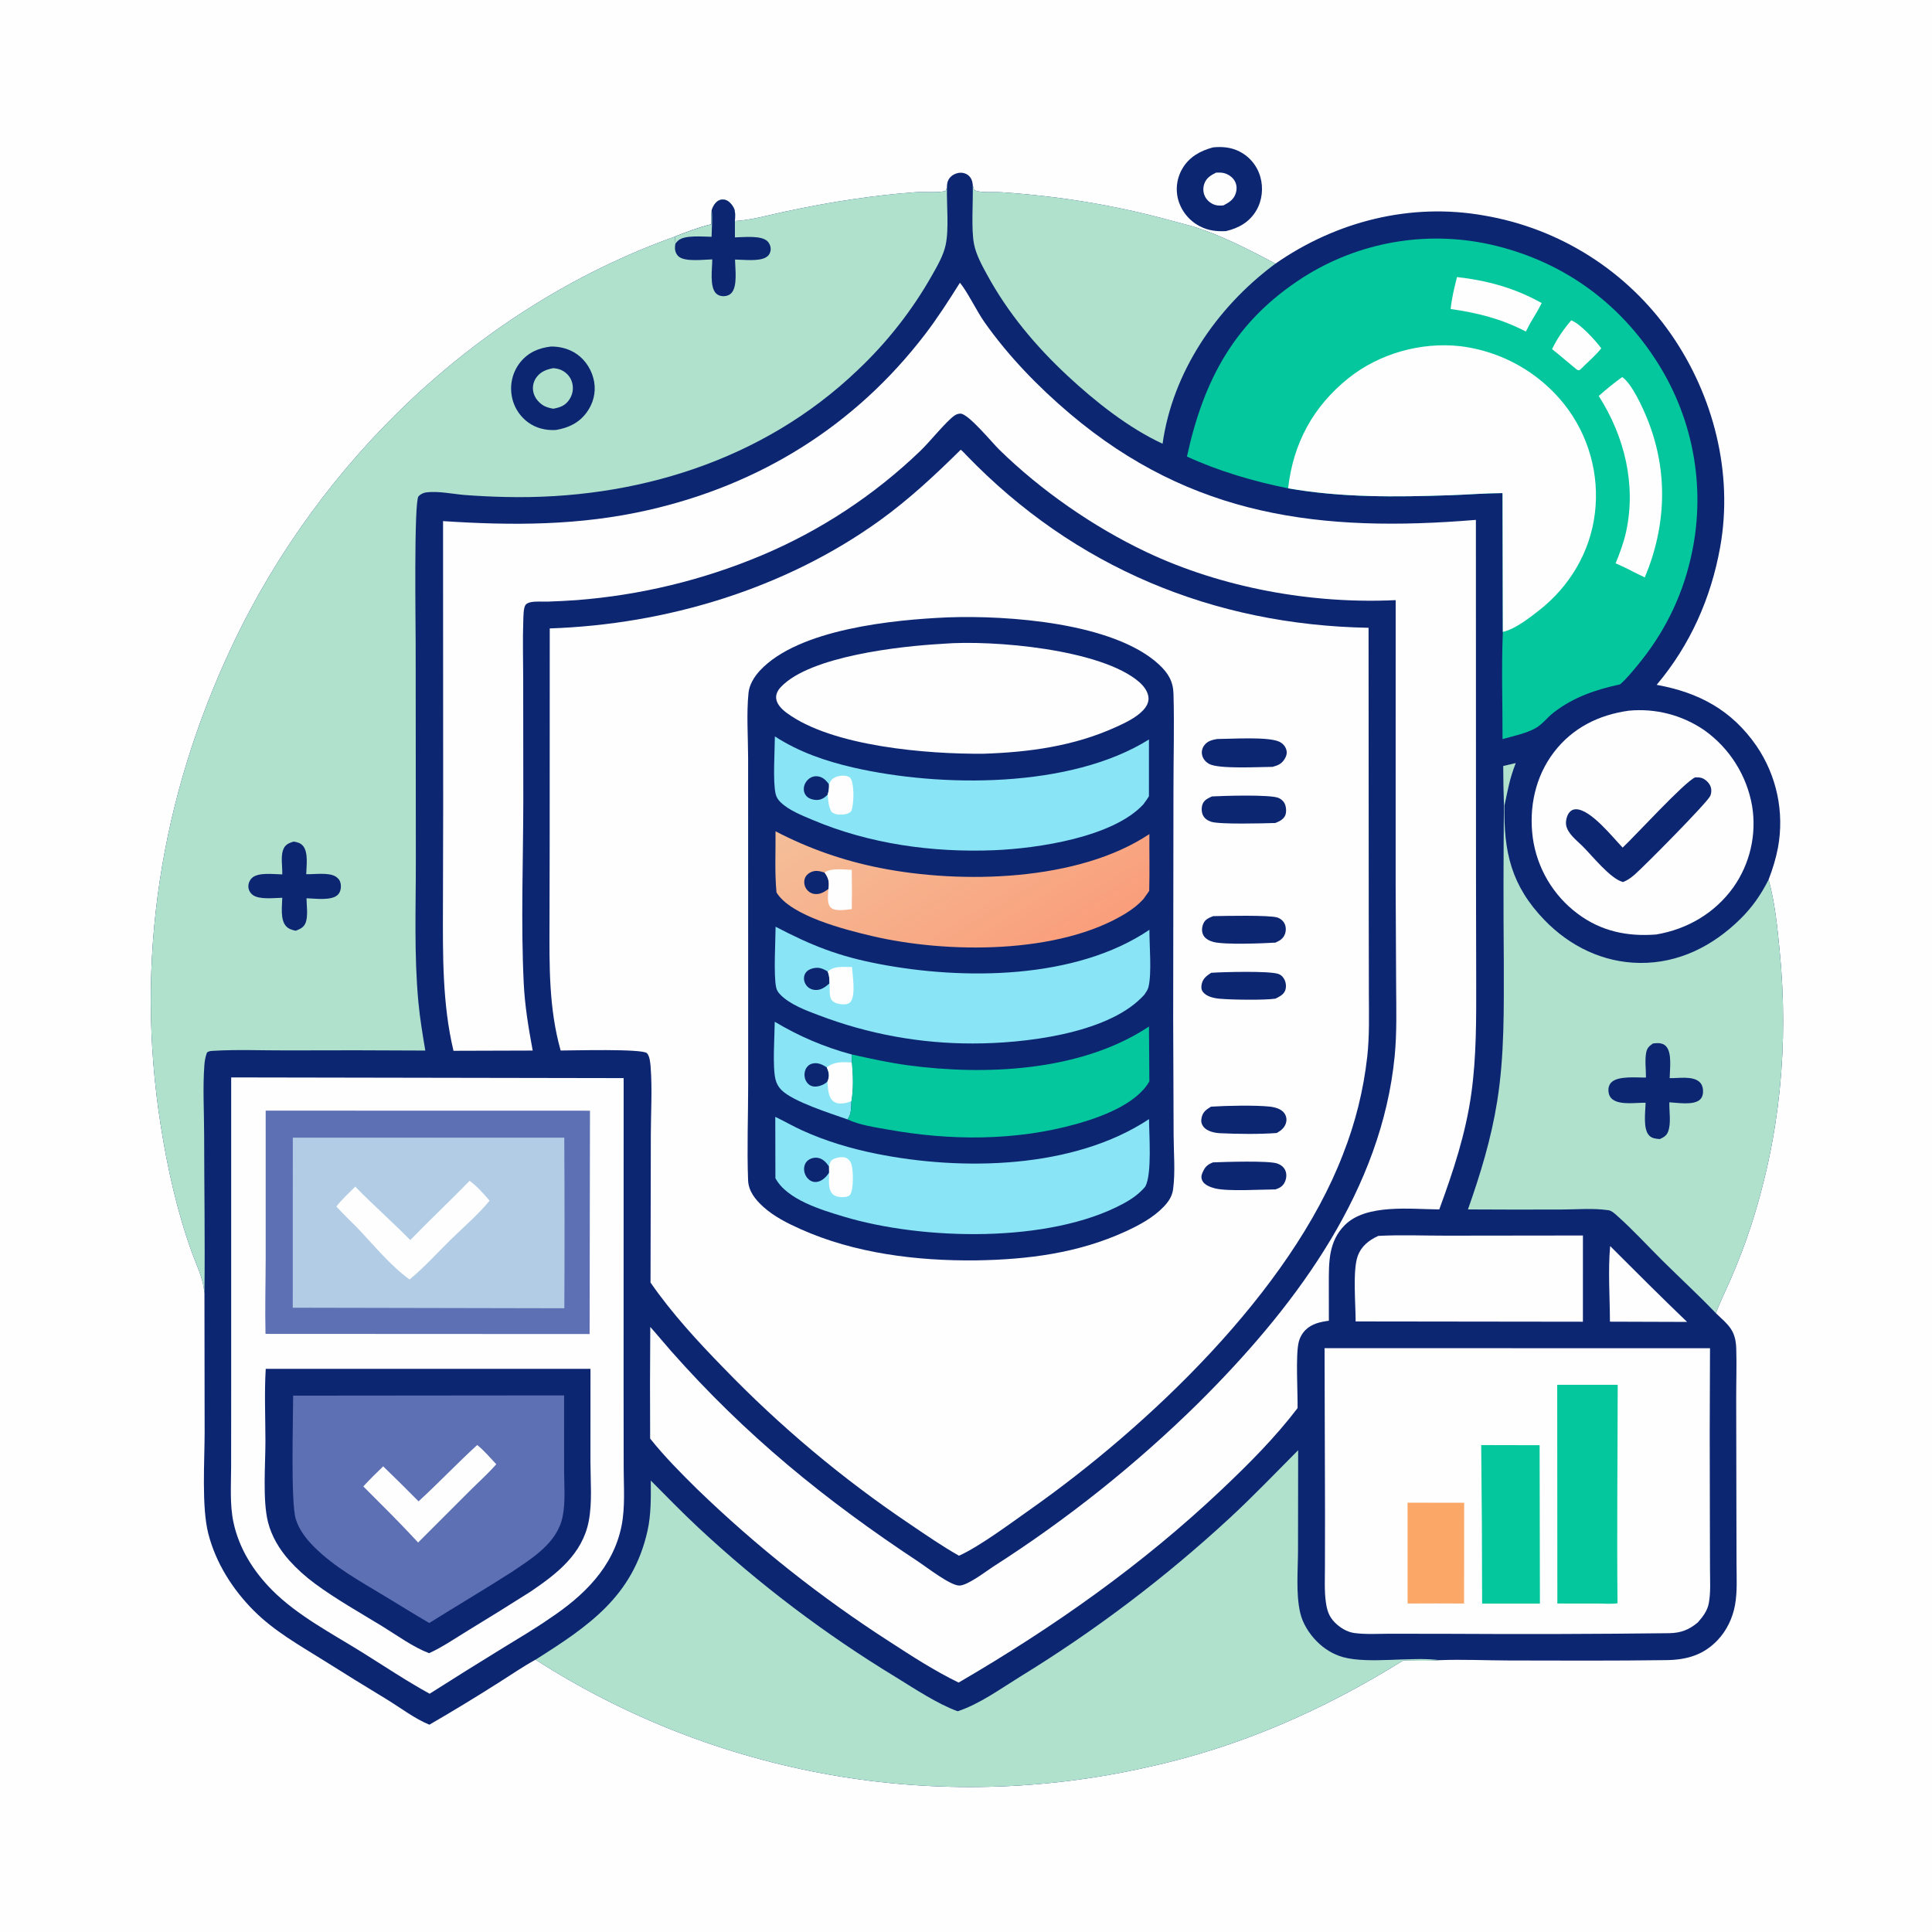
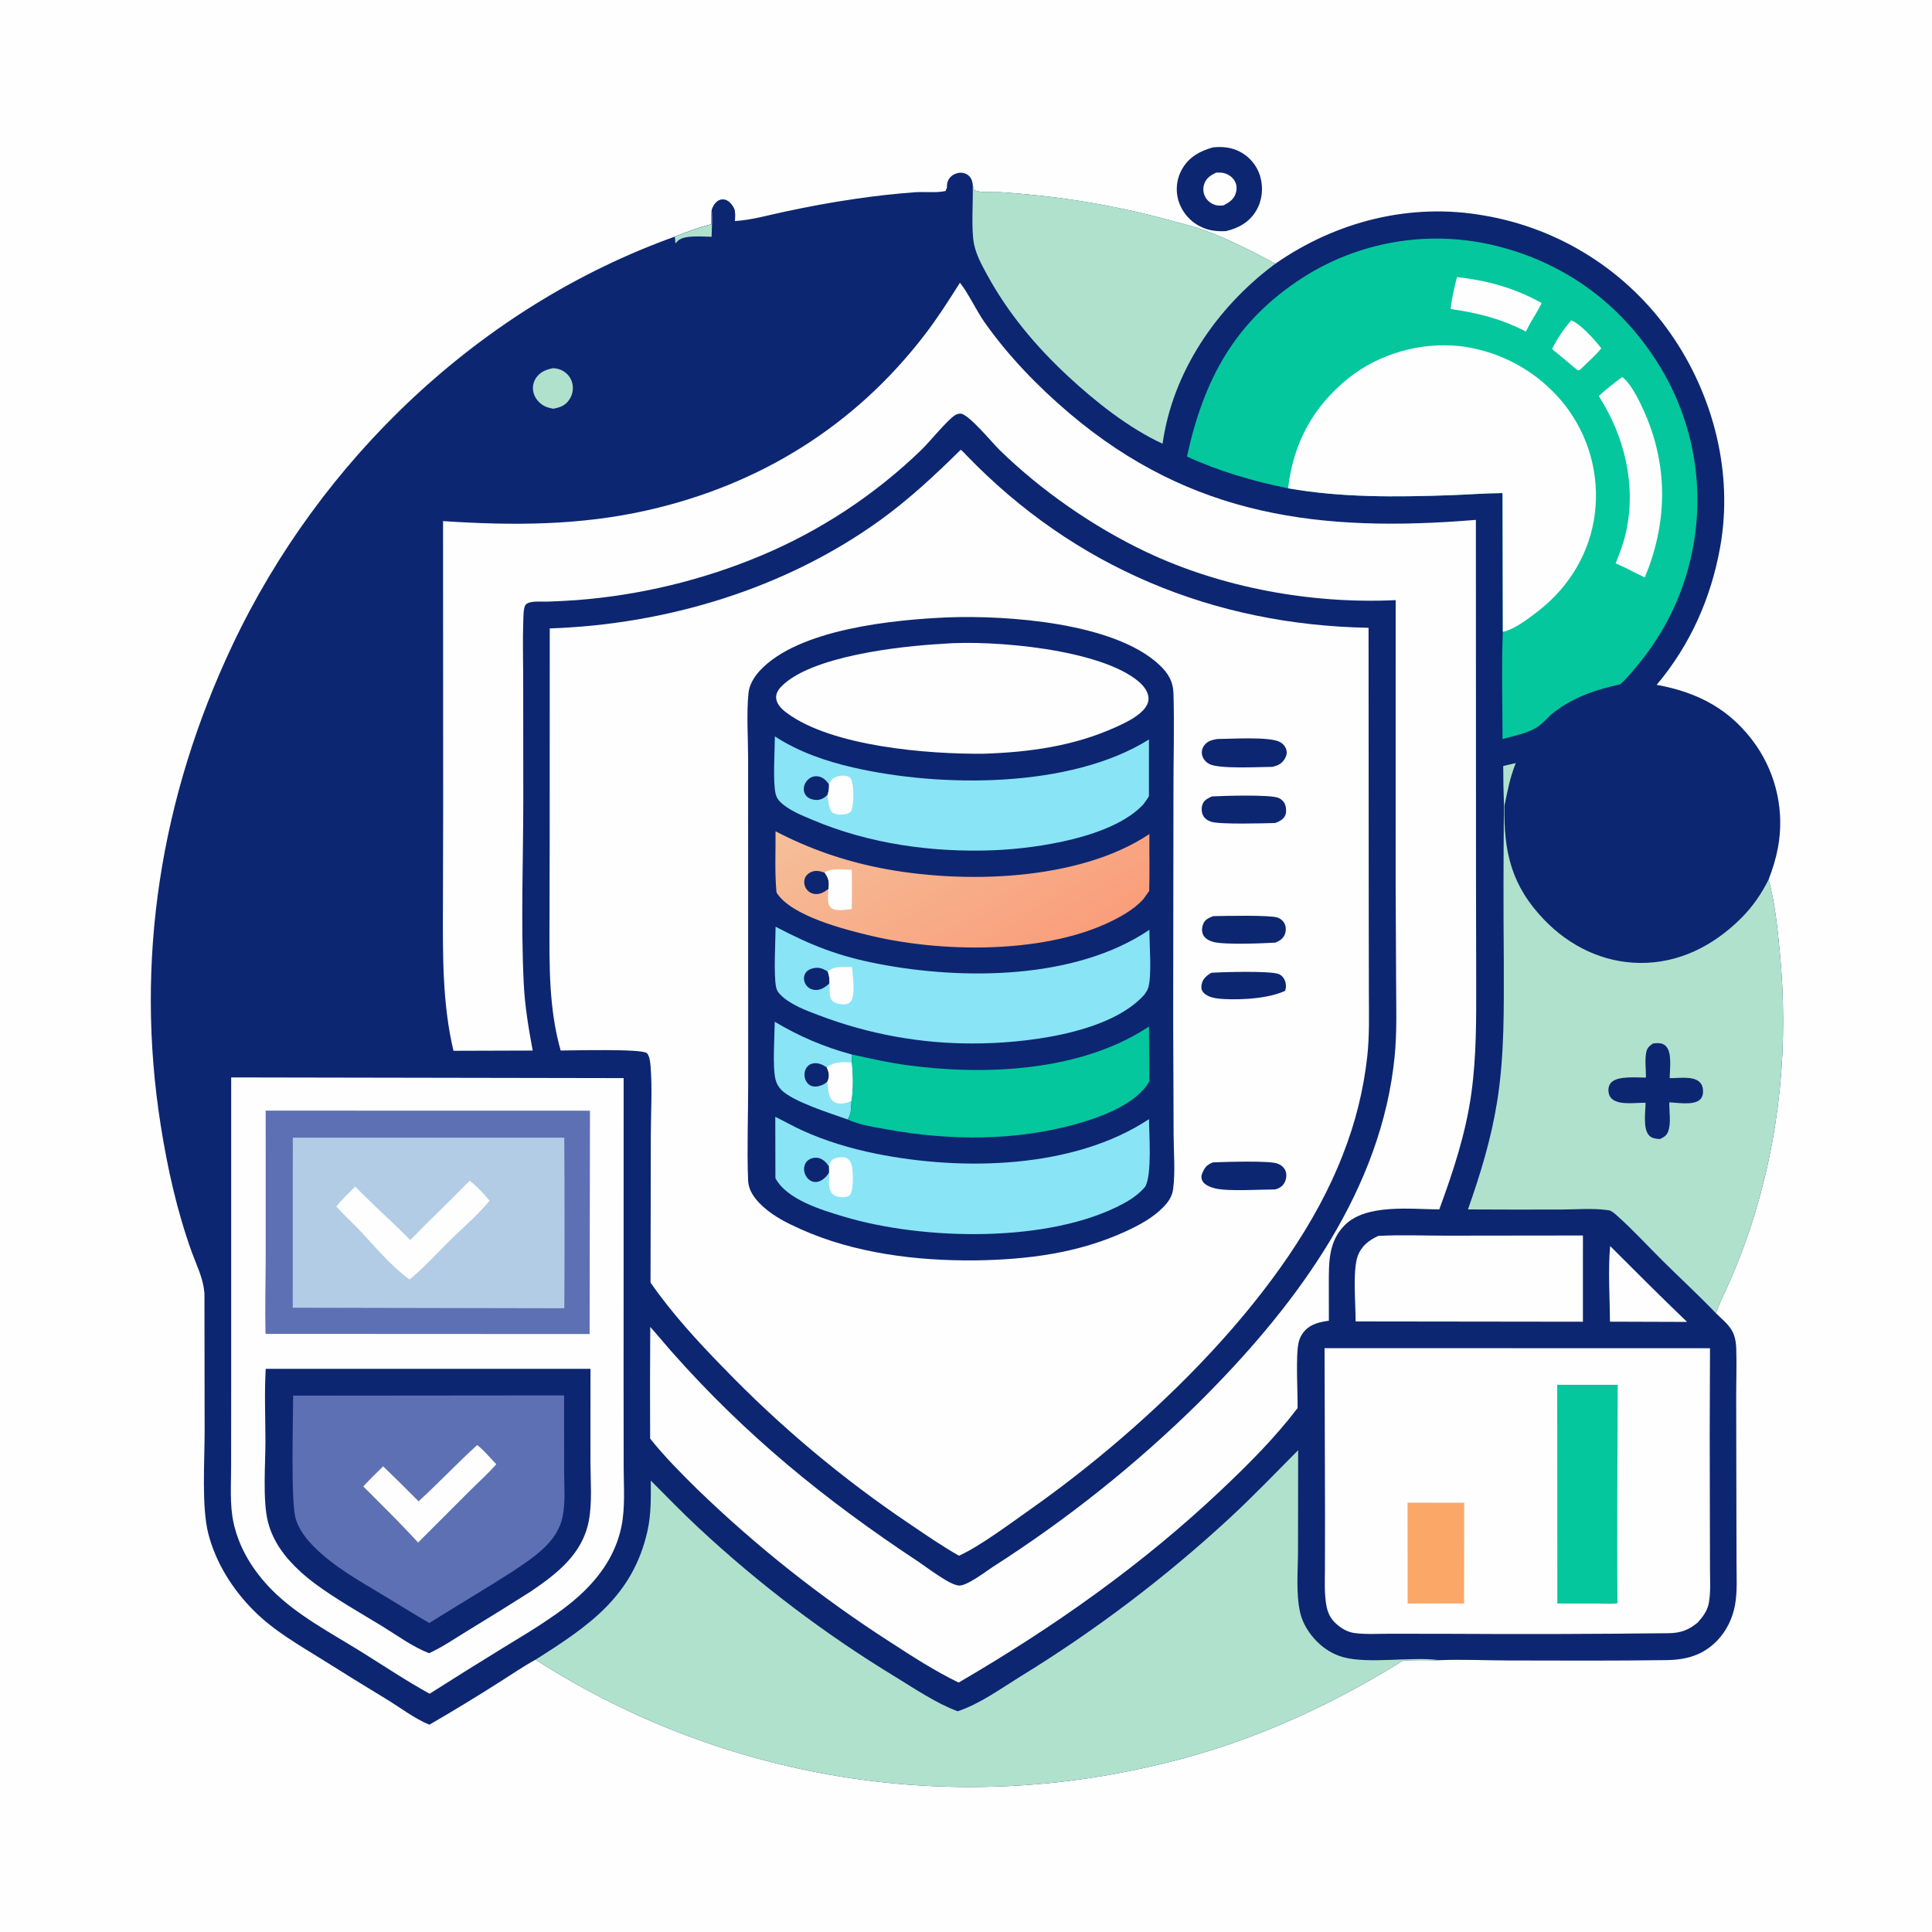
<svg xmlns="http://www.w3.org/2000/svg" width="1024" height="1024">
  <path fill="#FEFEFE" d="M0 0L1024 0L1024 1024L0 1024L0 0Z" />
  <path fill="#0D2671" d="M642.946 78.112C647.884 77.629 652.58 78.041 657.054 80.356Q657.546 80.609 658.023 80.886Q658.501 81.163 658.965 81.464Q659.428 81.765 659.875 82.089Q660.322 82.414 660.752 82.76Q661.182 83.107 661.594 83.475Q662.006 83.844 662.399 84.232Q662.791 84.621 663.163 85.03Q663.535 85.438 663.886 85.865Q664.237 86.291 664.565 86.736Q664.894 87.18 665.199 87.64Q665.505 88.1 665.786 88.576Q666.068 89.051 666.325 89.54Q666.582 90.029 666.813 90.531Q667.045 91.033 667.25 91.545Q667.456 92.058 667.635 92.581Q667.815 93.103 667.967 93.634C669.695 99.582 669 106.281 665.825 111.629C662.199 117.739 656.565 120.893 649.846 122.485C644.955 122.771 640.405 122.234 635.99 119.953Q635.474 119.687 634.971 119.395Q634.469 119.103 633.982 118.786Q633.495 118.469 633.025 118.128Q632.555 117.787 632.102 117.422Q631.65 117.057 631.217 116.67Q630.784 116.283 630.371 115.874Q629.958 115.465 629.567 115.036Q629.175 114.607 628.806 114.158Q628.437 113.709 628.091 113.243Q627.745 112.776 627.423 112.292Q627.101 111.808 626.804 111.309Q626.508 110.809 626.237 110.296Q625.966 109.782 625.721 109.255Q625.476 108.728 625.259 108.189Q625.041 107.65 624.852 107.101Q624.662 106.552 624.5 105.994Q624.356 105.476 624.238 104.952Q624.12 104.427 624.029 103.898Q623.937 103.368 623.872 102.834Q623.807 102.301 623.769 101.765Q623.731 101.228 623.72 100.691Q623.709 100.154 623.725 99.616Q623.741 99.079 623.783 98.543Q623.826 98.007 623.895 97.475Q623.965 96.942 624.061 96.413Q624.157 95.884 624.279 95.36Q624.402 94.837 624.55 94.32Q624.699 93.804 624.873 93.295Q625.047 92.787 625.247 92.288Q625.446 91.788 625.67 91.3Q625.894 90.811 626.143 90.335Q626.391 89.858 626.663 89.394C630.321 83.132 636.172 79.934 642.946 78.112Z" />
  <path fill="#FEFEFE" d="M644.549 91.497C645.744 91.44 647.055 91.427 648.233 91.642C650.671 92.087 653.127 93.693 654.381 95.844C655.586 97.91 655.678 100.23 654.961 102.477C653.895 105.816 651.421 107.325 648.458 108.863C646.984 109.02 645.366 109.06 643.939 108.591C641.707 107.858 639.721 106.25 638.675 104.131C637.627 102.01 637.54 99.625 638.305 97.4C639.361 94.33 641.778 92.87 644.549 91.497Z" />
  <path fill="#0D2671" d="M501.901 99.421C501.909 97.968 502.017 96.502 502.745 95.211C503.84 93.27 505.753 92.108 507.908 91.677C509.689 91.32 511.728 91.73 513.158 92.876C514.735 94.14 515.332 95.783 515.566 97.717C515.739 98.492 515.858 100.172 516.486 100.647C517.444 101.371 518.916 101.517 520.078 101.642C523.722 102.036 527.42 101.661 531.081 101.91Q548.351 103.086 565.495 105.471Q594.103 109.544 621.955 117.241C627.479 118.752 633.201 120.121 638.573 122.115C651.465 126.9 663.891 133.285 676.019 139.728C708.268 117.298 747.647 107.3 786.59 114.229Q788.445 114.543 790.292 114.903Q792.139 115.263 793.977 115.669Q795.814 116.075 797.641 116.526Q799.468 116.978 801.283 117.474Q803.098 117.971 804.901 118.513Q806.703 119.054 808.491 119.64Q810.279 120.227 812.052 120.857Q813.825 121.488 815.582 122.162Q817.339 122.836 819.079 123.554Q820.818 124.272 822.539 125.033Q824.26 125.793 825.962 126.597Q827.664 127.4 829.345 128.245Q831.026 129.091 832.686 129.978Q834.346 130.865 835.983 131.792Q837.62 132.72 839.234 133.688Q840.847 134.657 842.436 135.665Q844.025 136.673 845.589 137.72Q847.152 138.767 848.689 139.853Q850.226 140.939 851.736 142.062Q853.245 143.186 854.727 144.347Q856.208 145.508 857.66 146.705Q859.112 147.902 860.533 149.135Q861.955 150.368 863.345 151.636Q864.736 152.904 866.095 154.206Q867.453 155.508 868.779 156.843Q870.105 158.178 871.397 159.546Q872.69 160.914 873.948 162.314Q875.205 163.714 876.428 165.144Q877.651 166.574 878.838 168.035Q880.024 169.495 881.174 170.985Q882.325 172.474 883.437 173.992Q884.55 175.509 885.625 177.054C908.207 209.514 918.766 250.827 911.723 290.003C906.853 317.09 895.843 341.883 878.065 362.977C900.404 367.035 917.829 376.339 930.974 395.354Q931.968 396.812 932.89 398.316Q933.811 399.821 934.659 401.369Q935.506 402.916 936.277 404.503Q937.048 406.09 937.741 407.713Q938.434 409.336 939.047 410.991Q939.66 412.645 940.192 414.328Q940.724 416.01 941.173 417.716Q941.622 419.423 941.987 421.149Q942.353 422.875 942.634 424.617Q942.915 426.359 943.111 428.113Q943.306 429.866 943.417 431.627Q943.527 433.388 943.551 435.153Q943.576 436.917 943.514 438.68Q943.452 440.444 943.305 442.202Q943.157 443.96 942.925 445.709Q942.692 447.458 942.374 449.194C941.283 454.991 939.522 460.723 937.387 466.218C940.732 478.217 942.041 491.436 943.25 503.816C948.116 553.632 943.524 602.017 928.071 649.703Q923.312 664.278 917.15 678.317C914.601 684.198 911.698 690.005 909.433 695.997C916.039 702.276 919.94 704.897 920.248 714.784C920.519 723.459 920.212 732.231 920.223 740.919L920.321 797.137L920.393 828.868C920.404 836.104 920.887 843.71 919.568 850.852C918.299 857.729 915.113 864.362 910.258 869.427C902.741 877.27 893.852 879.75 883.257 879.897C855.483 880.28 827.671 880.153 799.893 880.088C787.68 880.06 775.253 879.437 763.067 879.92C756.747 880.52 750.066 880.113 743.704 880.099C701.501 906.399 656.687 926.142 607.969 936.685Q602.819 937.848 597.642 938.883Q592.465 939.918 587.264 940.825Q582.062 941.732 576.84 942.509Q571.618 943.287 566.379 943.935Q561.139 944.583 555.885 945.101Q550.631 945.619 545.365 946.007Q540.1 946.395 534.827 946.652Q529.553 946.909 524.275 947.036Q518.997 947.163 513.718 947.159Q508.438 947.155 503.16 947.02Q497.882 946.885 492.609 946.619Q487.336 946.354 482.072 945.958Q476.807 945.562 471.554 945.036Q466.3 944.51 461.062 943.854Q455.823 943.198 450.602 942.412Q445.381 941.626 440.181 940.712Q434.982 939.797 429.806 938.754Q424.631 937.711 419.483 936.54Q414.334 935.369 409.217 934.071Q404.099 932.772 399.016 931.348Q393.932 929.924 388.885 928.374Q383.838 926.824 378.831 925.15Q373.824 923.475 368.859 921.677Q363.895 919.879 358.977 917.959Q354.059 916.039 349.19 913.997Q344.321 911.956 339.505 909.795Q334.688 907.633 329.926 905.353Q325.164 903.073 320.46 900.676Q315.756 898.279 311.112 895.766Q306.469 893.253 301.89 890.626Q297.31 887.999 292.797 885.259Q288.284 882.52 283.84 879.669C277.211 883.287 270.82 887.736 264.419 891.753Q246.24 903.334 227.582 914.127C219.761 910.945 212.361 905.197 205.128 900.789Q187.938 890.381 170.939 879.664C158.348 871.827 145.228 864.378 134.661 853.822C123.368 842.54 114.403 828.464 110.414 812.903C106.785 798.743 108.449 774.305 108.462 759.1L108.36 685.277C108.215 684.552 108.255 684.853 108.188 684.125C107.54 677.169 104.025 670.242 101.653 663.663C93.848 642.011 88.805 619.33 85.208 596.625C71.299 508.833 85.207 422.448 123.041 342.256C169.606 243.556 254.531 162.363 357.695 125.4C364.051 122.953 370.358 120.496 376.993 118.902C376.95 116.358 377.011 113.909 377.22 111.37C377.734 109.598 379.037 107.359 380.69 106.414C381.903 105.72 382.959 105.598 384.314 105.918C386.302 106.388 388.103 108.565 388.951 110.318C389.91 112.303 389.568 115.002 389.517 117.16C398.204 116.667 407.238 114.043 415.731 112.237C428.237 109.577 440.68 107.211 453.339 105.403Q469.111 103.065 485.013 101.889C490.154 101.549 496.213 102.314 501.148 101.251L501.901 99.421Z" />
  <path fill="#FEFEFE" d="M853.412 660.435C866.923 673.95 880.39 687.409 894.182 700.644L853.299 700.509C853.262 687.324 852.23 673.535 853.412 660.435Z" />
  <path fill="#FEFEFE" d="M730.531 655.049C742.506 654.412 754.759 654.94 766.772 654.925L838.984 654.837L838.976 700.541L827.25 700.525L718.513 700.389C718.55 691.624 716.877 673.407 719.58 665.862C721.519 660.446 725.493 657.367 730.531 655.049Z" />
-   <path fill="#FEFEFE" d="M863.296 376.68Q864.611 376.553 865.93 376.484Q867.249 376.415 868.57 376.403Q869.891 376.392 871.211 376.438Q872.531 376.484 873.848 376.588Q875.165 376.692 876.476 376.853Q877.787 377.014 879.09 377.233Q880.392 377.451 881.684 377.727Q882.976 378.002 884.255 378.333Q885.534 378.664 886.797 379.051Q888.06 379.438 889.305 379.88Q890.55 380.322 891.774 380.817Q892.998 381.313 894.2 381.862Q895.401 382.411 896.578 383.011Q897.754 383.612 898.903 384.264Q900.052 384.915 901.172 385.616Q902.291 386.318 903.379 387.067Q904.616 387.949 905.81 388.89Q907.003 389.831 908.149 390.828Q909.295 391.826 910.391 392.879Q911.487 393.931 912.53 395.035Q913.574 396.14 914.562 397.294Q915.551 398.448 916.482 399.648Q917.413 400.849 918.285 402.093Q919.157 403.338 919.967 404.623Q920.777 405.909 921.524 407.232Q922.271 408.556 922.952 409.914Q923.633 411.272 924.248 412.661Q924.862 414.051 925.409 415.469Q925.955 416.887 926.432 418.329Q926.908 419.772 927.314 421.236Q927.72 422.701 928.054 424.183Q928.388 425.665 928.65 427.162Q928.879 428.564 929.04 429.976Q929.201 431.388 929.293 432.805Q929.385 434.223 929.408 435.644Q929.431 437.065 929.385 438.485Q929.339 439.905 929.224 441.321Q929.109 442.737 928.925 444.146Q928.741 445.555 928.489 446.953Q928.237 448.352 927.918 449.736Q927.598 451.12 927.212 452.488Q926.825 453.855 926.373 455.202Q925.92 456.549 925.403 457.872Q924.885 459.195 924.304 460.492Q923.723 461.789 923.08 463.055Q922.437 464.322 921.732 465.556Q921.028 466.79 920.265 467.989Q919.502 469.187 918.681 470.347C908.854 484.017 894.296 492.516 877.821 495.3C862.497 496.489 848.605 493.61 836.116 484.236Q834.919 483.34 833.768 482.386Q832.617 481.431 831.514 480.422Q830.411 479.412 829.359 478.349Q828.308 477.286 827.31 476.172Q826.312 475.059 825.37 473.898Q824.428 472.736 823.545 471.53Q822.661 470.323 821.838 469.075Q821.015 467.826 820.255 466.539Q819.495 465.251 818.799 463.928Q818.103 462.604 817.473 461.248Q816.843 459.892 816.281 458.507Q815.719 457.121 815.226 455.709Q814.733 454.298 814.31 452.864Q813.887 451.429 813.535 449.976Q813.183 448.523 812.904 447.054Q812.624 445.585 812.417 444.104C810.265 428.039 813.708 411.621 823.65 398.632C833.503 385.761 847.439 378.862 863.296 376.68Z" />
  <path fill="#0D2671" d="M898.427 412.034C899.519 412.016 900.686 411.976 901.743 412.289C903.7 412.868 905.654 414.67 906.495 416.52C907.222 418.121 907.173 420.263 906.46 421.861C904.861 425.441 871.507 459.122 866.432 463.525C864.516 465.188 862.643 466.579 860.255 467.503C853.472 465.809 843.835 453.423 838.467 448.172C835.432 445.246 830.955 441.796 830.102 437.44C829.702 435.396 830.41 432.232 831.773 430.622C832.751 429.465 833.849 428.903 835.375 428.923C843.104 429.025 854.704 443.686 860.034 449.245C867.231 442.474 892.59 414.692 898.427 412.034Z" />
  <path fill="#AFE1CD" d="M515.566 97.717C515.739 98.492 515.858 100.172 516.486 100.647C517.444 101.371 518.916 101.517 520.078 101.642C523.722 102.036 527.42 101.661 531.081 101.91Q548.351 103.086 565.495 105.471Q594.103 109.544 621.955 117.241C627.479 118.752 633.201 120.121 638.573 122.115C651.465 126.9 663.891 133.285 676.019 139.728L674.822 140.623C644.625 163.373 621.521 197.267 616.189 235.184C598.093 226.807 580.518 212.842 565.95 199.297C548.933 183.476 534.215 165.888 523.077 145.439C520.356 140.443 517.413 135.075 516.269 129.449C514.639 121.435 515.882 106.605 515.566 97.717Z" />
  <path fill="#AFE1CD" d="M803.383 404.445C800.041 412.994 799.283 418.287 797.407 426.929C796.92 451.476 801.003 469.463 818.639 487.687C832.062 501.557 849.632 510.154 869.127 510.371C889.807 510.601 907.953 501.356 922.448 487.051C928.782 480.801 933.385 474.134 937.387 466.218C940.732 478.217 942.041 491.436 943.25 503.816C948.116 553.632 943.524 602.017 928.071 649.703Q923.312 664.278 917.15 678.317C914.601 684.198 911.698 690.005 909.433 695.997C900.344 686.489 890.504 677.448 881.153 668.173C873.172 660.256 865.382 651.692 856.978 644.25C855.784 643.193 854.227 641.717 852.608 641.454C852.421 641.424 852.231 641.408 852.043 641.382C844.177 640.28 835.526 641.06 827.555 641.071Q802.798 641.173 778.041 641.021C784.657 622.293 790.328 603.689 793.488 584.04C797.482 559.211 797.051 534.478 797.043 509.426Q796.7 468.123 797.125 426.822Q796.768 416.407 796.742 405.986L803.383 404.445Z" />
  <path fill="#0D2671" d="M876.064 553.081C876.954 552.948 877.837 552.874 878.737 552.882C880.438 552.899 881.945 553.334 883.133 554.654C886.295 558.167 885.015 566.87 884.958 571.432C889.487 571.562 896.915 570.147 900.624 573.334C901.932 574.458 902.522 576.072 902.631 577.762C902.749 579.591 902.413 581.523 901.004 582.825C897.617 585.955 889.085 584.469 884.794 584.242C884.627 589.1 885.852 595.244 884.119 599.811C883.3 601.971 881.787 602.764 879.798 603.722C877.749 603.575 875.692 603.44 874.152 601.908C870.677 598.45 872.139 589.186 872.189 584.482C867.194 584.373 858.843 585.83 854.72 582.714C853.34 581.67 852.675 580.187 852.519 578.486C852.362 576.783 852.771 574.993 853.997 573.738C857.558 570.089 867.396 571.209 872.388 571.119C872.456 566.805 871.707 562.133 872.508 557.896C872.98 555.403 874.103 554.485 876.064 553.081Z" />
  <path fill="#FEFEFE" d="M702.045 714.55L906.337 714.6Q906.066 759.81 906.268 805.019L906.332 831.65C906.338 837.498 906.778 843.876 905.715 849.647C904.949 853.803 902.597 856.807 899.903 859.897C895.189 863.886 890.865 865.499 884.71 865.626Q826.458 866.312 768.201 865.958L736.559 865.914C730.463 865.914 723.881 866.355 717.844 865.54C713.948 865.014 710.201 862.689 707.473 859.937C704.349 856.784 703.336 853.479 702.735 849.181C701.901 843.208 702.236 836.965 702.241 830.939L702.286 802.327L702.045 714.55Z" />
  <path fill="#FBA767" d="M746.037 796.447L776.042 796.496L775.988 849.894C766.014 849.786 756.032 849.885 746.058 849.897L746.037 796.447Z" />
-   <path fill="#04C79D" d="M785.065 765.923L816.022 765.99L816.19 849.949L785.551 849.942Q785.548 807.931 785.065 765.923Z" />
  <path fill="#04C79D" d="M825.357 733.976L857.417 733.984C857.365 772.567 856.939 811.177 857.313 849.757C854.116 850.273 850.338 849.909 847.082 849.911L825.429 849.905L825.357 733.976Z" />
  <path fill="#AFE1CD" d="M688.048 768.642L687.975 821.627C687.966 832.185 686.773 844.481 689.118 854.764C690.414 860.45 693.908 865.937 697.996 870.032C701.836 873.879 706.623 876.891 711.889 878.327C725.634 882.077 748.191 877.9 763.067 879.92C756.747 880.52 750.066 880.113 743.704 880.099C701.501 906.399 656.687 926.142 607.969 936.685Q602.819 937.848 597.642 938.883Q592.465 939.918 587.264 940.825Q582.062 941.732 576.84 942.509Q571.618 943.287 566.379 943.935Q561.139 944.583 555.885 945.101Q550.631 945.619 545.365 946.007Q540.1 946.395 534.827 946.652Q529.553 946.909 524.275 947.036Q518.997 947.163 513.718 947.159Q508.438 947.155 503.16 947.02Q497.882 946.885 492.609 946.619Q487.336 946.354 482.072 945.958Q476.807 945.562 471.554 945.036Q466.3 944.51 461.062 943.854Q455.823 943.198 450.602 942.412Q445.381 941.626 440.181 940.712Q434.982 939.797 429.806 938.754Q424.631 937.711 419.483 936.54Q414.334 935.369 409.217 934.071Q404.099 932.772 399.016 931.348Q393.932 929.924 388.885 928.374Q383.838 926.824 378.831 925.15Q373.824 923.475 368.859 921.677Q363.895 919.879 358.977 917.959Q354.059 916.039 349.19 913.997Q344.321 911.956 339.505 909.795Q334.688 907.633 329.926 905.353Q325.164 903.073 320.46 900.676Q315.756 898.279 311.112 895.766Q306.469 893.253 301.89 890.626Q297.31 887.999 292.797 885.259Q288.284 882.52 283.84 879.669C311.983 861.857 335.463 846.104 343.209 811.27C345.148 802.55 344.98 793.613 344.935 784.732C353.28 793.091 361.516 801.635 370.165 809.679Q382.205 820.905 394.804 831.5Q407.403 842.095 420.527 852.032Q433.651 861.969 447.267 871.221Q460.882 880.473 474.953 889.017C484.66 894.997 496.979 903.189 507.629 907.008C519.242 903.14 530.269 895.119 540.615 888.72Q555.518 879.583 569.955 869.727Q584.392 859.871 598.329 849.32Q612.266 838.768 625.669 827.546Q639.072 816.324 651.909 804.459C664.335 792.951 676.105 780.652 688.048 768.642Z" />
  <path fill="#04C79D" d="M629.099 241.971C638.048 201.026 654.468 170.317 690.663 147.022Q692.021 146.158 693.399 145.328Q694.778 144.497 696.176 143.701Q697.574 142.905 698.992 142.143Q700.409 141.38 701.845 140.653Q703.28 139.926 704.733 139.234Q706.186 138.542 707.656 137.886Q709.125 137.23 710.61 136.61Q712.095 135.99 713.595 135.407Q715.095 134.823 716.608 134.276Q718.122 133.73 719.648 133.22Q721.174 132.711 722.713 132.238Q724.251 131.766 725.801 131.332Q727.35 130.898 728.91 130.501Q730.47 130.105 732.039 129.747Q733.608 129.389 735.185 129.069Q736.762 128.749 738.346 128.468Q739.931 128.187 741.522 127.945Q743.113 127.703 744.709 127.5Q746.306 127.297 747.906 127.132Q749.507 126.968 751.112 126.843Q752.716 126.718 754.323 126.632Q755.93 126.547 757.539 126.5Q759.147 126.454 760.756 126.447Q762.366 126.44 763.975 126.472Q765.584 126.504 767.191 126.576Q768.799 126.647 770.404 126.758Q772.01 126.869 773.612 127.019Q775.214 127.169 776.812 127.358Q778.41 127.547 780.003 127.775Q781.596 128.003 783.183 128.27Q784.77 128.537 786.35 128.843Q787.93 129.149 789.502 129.493C827.282 137.871 858.047 159.714 878.654 192.414Q879.556 193.842 880.423 195.293Q881.289 196.743 882.12 198.215Q882.95 199.687 883.743 201.178Q884.537 202.67 885.293 204.181Q886.049 205.692 886.768 207.222Q887.486 208.751 888.166 210.298Q888.846 211.845 889.487 213.408Q890.129 214.971 890.731 216.55Q891.333 218.128 891.896 219.721Q892.459 221.315 892.982 222.921Q893.506 224.528 893.989 226.147Q894.472 227.766 894.914 229.397Q895.357 231.028 895.759 232.669Q896.161 234.31 896.522 235.961Q896.883 237.611 897.203 239.27Q897.523 240.929 897.802 242.596Q898.08 244.262 898.317 245.935Q898.554 247.608 898.749 249.287Q898.945 250.965 899.098 252.648Q899.252 254.33 899.364 256.016Q899.475 257.702 899.545 259.391Q899.615 261.079 899.643 262.768Q899.67 264.458 899.656 266.147Q899.642 267.837 899.586 269.526Q899.53 271.214 899.431 272.901Q899.333 274.588 899.193 276.272Q899.053 277.956 898.871 279.636Q898.689 281.315 898.466 282.99Q898.242 284.665 897.977 286.334Q897.711 288.002 897.405 289.664Q897.098 291.326 896.75 292.979Q896.403 294.633 896.014 296.277C891.135 317.341 881.583 336.194 867.771 352.809C864.949 356.204 862.028 359.851 858.666 362.725C845.733 365.54 834.102 369.429 823.464 377.646C820.158 380.199 817.405 384.023 813.731 386.023C808.572 388.832 802.024 390.146 796.374 391.719C796.405 372.856 795.761 353.742 796.531 334.911L796.376 261.349C787.118 261.408 777.855 262.159 768.6 262.478C739.778 263.474 711.227 263.784 682.729 258.828C664.741 255.237 645.744 249.671 629.099 241.971Z" />
  <path fill="#FEFEFE" d="M832.784 169.794C837.592 171.539 845.609 180.458 848.708 184.607C845.605 188.575 841.377 192.029 837.828 195.642L837.146 196.202C836.827 196.193 836.498 196.253 836.188 196.176C835.763 196.071 824.31 186.198 822.632 185.056C825.238 179.569 828.821 174.382 832.784 169.794Z" />
  <path fill="#FEFEFE" d="M772.227 146.854C788.14 148.602 803.141 152.734 817.123 160.631C815.347 164.297 813.07 167.819 811.024 171.346L808.74 175.722C795.823 169.004 783.198 165.817 768.879 163.787C769.427 158.034 770.853 152.451 772.227 146.854Z" />
  <path fill="#FEFEFE" d="M859.817 199.851C865.043 203.488 870.738 216.219 873.071 221.972C884.287 249.631 883.229 278.745 871.768 306.042L865.787 303.135C862.72 301.435 859.51 300.024 856.323 298.567C858.56 293.065 860.635 287.535 861.894 281.717C867.301 256.719 860.965 231.123 847.366 209.883Q853.314 204.522 859.817 199.851Z" />
  <path fill="#FEFEFE" d="M682.729 258.828C685.406 235.01 695.945 215.453 714.725 200.432C731.054 187.37 753.255 181.142 774.006 183.492Q775.014 183.615 776.018 183.763Q777.022 183.911 778.023 184.083Q779.023 184.255 780.019 184.452Q781.015 184.648 782.006 184.869Q782.997 185.089 783.982 185.334Q784.968 185.579 785.947 185.847Q786.926 186.116 787.898 186.408Q788.87 186.7 789.835 187.016Q790.799 187.332 791.756 187.672Q792.713 188.011 793.661 188.373Q794.609 188.736 795.549 189.121Q796.488 189.507 797.417 189.915Q798.347 190.323 799.266 190.754Q800.185 191.184 801.094 191.637Q802.002 192.09 802.9 192.565Q803.797 193.04 804.682 193.537Q805.568 194.033 806.441 194.551Q807.314 195.069 808.174 195.608Q809.034 196.147 809.881 196.707Q810.728 197.267 811.561 197.847Q812.394 198.428 813.213 199.028Q814.031 199.628 814.835 200.249Q815.639 200.869 816.427 201.508Q817.216 202.148 817.988 202.806Q818.761 203.465 819.517 204.142Q820.273 204.819 821.013 205.514Q821.753 206.21 822.475 206.923Q823.198 207.636 823.903 208.366Q824.608 209.097 825.295 209.844Q825.982 210.592 826.65 211.356Q827.319 212.12 827.969 212.899Q828.618 213.679 829.249 214.475Q830.432 215.981 831.54 217.544Q832.647 219.107 833.677 220.722Q834.706 222.337 835.655 224.001Q836.604 225.664 837.471 227.373Q838.337 229.081 839.118 230.83Q839.899 232.579 840.594 234.364Q841.288 236.149 841.894 237.966Q842.5 239.783 843.016 241.627Q843.532 243.472 843.956 245.34Q844.381 247.207 844.714 249.094Q845.046 250.98 845.286 252.88Q845.525 254.781 845.671 256.69Q845.817 258.6 845.869 260.515Q845.921 262.43 845.878 264.344Q845.836 266.259 845.7 268.17Q845.564 270.08 845.334 271.982C842.849 292.684 831.826 311.01 815.472 323.724C810.498 327.591 802.775 333.604 796.531 334.911L796.376 261.349C787.118 261.408 777.855 262.159 768.6 262.478C739.778 263.474 711.227 263.784 682.729 258.828Z" />
  <path fill="#FEFEFE" d="M122.529 571.052L330.544 571.423L330.514 735.065L330.563 778.013C330.577 788.139 331.426 798.899 329.414 808.854C324.977 830.809 309.149 846.024 291.211 857.899C283.45 863.313 275.151 868.131 267.097 873.107Q247.301 885.244 227.714 897.716C215.539 891.034 203.775 883.139 191.986 875.796C175.941 865.801 157.563 856.247 144.2 842.773C134.304 832.795 126.658 820.668 123.725 806.803C121.729 797.367 122.492 787.082 122.497 777.478L122.529 734.52L122.529 571.052Z" />
  <path fill="#5D70B4" d="M140.812 588.653L312.699 588.692L312.509 707.066L140.725 706.983C140.403 693.511 140.795 679.938 140.824 666.457L140.812 588.653Z" />
  <path fill="#B2CCE5" d="M155.2 602.991L299.076 602.993Q299.347 648.201 299.108 693.409L155.172 693.117L155.2 602.991Z" />
  <path fill="#FEFEFE" d="M248.916 625.849C252.959 628.867 256.222 632.552 259.48 636.376C253.435 643.811 245.817 650.253 238.97 656.964C231.765 664.025 224.891 671.753 217.073 678.141C206.84 670.751 197.989 659.795 189.26 650.651C185.538 646.985 181.841 643.32 178.282 639.493C181.223 635.669 184.882 632.341 188.298 628.943C197.724 638.633 207.96 647.606 217.46 657.269C227.775 646.622 238.581 636.474 248.916 625.849Z" />
  <path fill="#0D2671" d="M140.844 725.502L312.967 725.503L312.951 774.895C312.971 785.099 313.976 796.313 312.033 806.314C308.647 823.745 295.126 834.156 281.24 843.575Q264.711 854.07 247.979 864.237C241.321 868.314 234.529 872.983 227.444 876.229C218.785 872.937 210.413 866.73 202.493 861.889C190.608 854.625 178.084 847.616 166.889 839.325Q163.135 836.571 159.685 833.444Q156.236 830.316 153.128 826.849C148.027 821.05 143.949 814.274 142.045 806.741C139.133 795.22 140.693 776.139 140.681 763.82C140.669 751.129 140.081 738.157 140.844 725.502Z" />
  <path fill="#5D70B4" d="M155.376 739.719L298.982 739.588L298.99 779.366C298.994 787.302 299.789 795.974 298.218 803.768C295.395 817.782 282.257 825.762 271.264 833.173C256.825 842.43 242.048 851.112 227.523 860.227C219.645 855.653 211.901 850.803 204.104 846.092C191.146 838.262 177.326 830.714 166.545 819.946C162.385 815.791 158.562 810.921 156.791 805.23C154.018 796.319 155.385 751.869 155.376 739.719Z" />
  <path fill="#FEFEFE" d="M252.923 765.889C256.534 768.736 259.848 772.732 263.044 776.082C258.699 781.019 253.614 785.57 248.952 790.223L221.618 817.564Q212.758 808.014 203.527 798.823Q198.016 793.358 192.565 787.833C195.959 784.151 199.485 780.664 203.094 777.196Q212.591 786.347 221.847 795.742C232.424 786.053 242.301 775.585 252.923 765.889Z" />
-   <path fill="#AFE1CD" d="M389.517 117.16C398.204 116.667 407.238 114.043 415.731 112.237C428.237 109.577 440.68 107.211 453.339 105.403Q469.111 103.065 485.013 101.889C490.154 101.549 496.213 102.314 501.148 101.251L501.901 99.421C501.69 108.442 503.061 121.45 501.191 129.948C499.967 135.509 496.845 140.859 494.069 145.769Q490.111 152.772 485.637 159.458Q481.164 166.144 476.202 172.475Q471.239 178.806 465.815 184.747Q460.391 190.688 454.536 196.204C404.392 244.171 336.601 265 268.025 263.412Q257.115 263.18 246.234 262.35C239.962 261.821 232.134 260.155 225.943 260.972C224.398 261.176 222.895 261.901 221.822 263.053C219.322 265.736 220.328 333.032 220.31 341.071L220.404 456.105C220.428 481.014 219.429 506.348 221.757 531.166C222.565 539.78 223.982 548.29 225.425 556.816Q188.504 556.572 151.582 556.737C138.879 556.764 125.864 556.201 113.207 556.948C111.804 557.031 110.9 557.012 109.726 557.817C108.881 560.04 108.49 562.187 108.316 564.543C107.423 576.593 108.186 589.2 108.202 601.325C108.237 629.297 108.689 657.312 108.36 685.277C108.215 684.552 108.255 684.853 108.188 684.125C107.54 677.169 104.025 670.242 101.653 663.663C93.848 642.011 88.805 619.33 85.208 596.625C71.299 508.833 85.207 422.448 123.041 342.256C169.606 243.556 254.531 162.363 357.695 125.4C364.051 122.953 370.358 120.496 376.993 118.902C376.95 116.358 377.011 113.909 377.22 111.37C377.734 109.598 379.037 107.359 380.69 106.414C381.903 105.72 382.959 105.598 384.314 105.918C386.302 106.388 388.103 108.565 388.951 110.318C389.91 112.303 389.568 115.002 389.517 117.16Z" />
  <path fill="#0D2671" d="M155.645 446.056C157.553 446.376 159.196 446.751 160.533 448.261C163.541 451.659 162.402 459.131 162.309 463.342C166.639 463.496 174.267 462.224 177.99 464.636C179.329 465.504 180.194 466.597 180.52 468.183C180.916 470.112 180.616 472.502 179.279 474.018C176.071 477.652 166.859 476.181 162.456 476.103C162.483 480.001 163.401 485.629 161.928 489.216C160.942 491.618 159.027 492.409 156.748 493.316C154.93 492.941 153.112 492.429 151.772 491.059C148.405 487.616 149.524 480.332 149.61 475.837C145.442 475.898 137.544 476.946 134.066 474.409C132.627 473.359 131.712 471.776 131.641 469.976C131.576 468.343 132.239 466.679 133.368 465.509C136.649 462.109 145.301 463.419 149.612 463.45C149.753 459.222 148.5 453.346 150.457 449.539C151.539 447.435 153.506 446.692 155.645 446.056Z" />
  <path fill="#0D2671" d="M377.22 111.37C377.734 109.598 379.037 107.359 380.69 106.414C381.903 105.72 382.959 105.598 384.314 105.918C386.302 106.388 388.103 108.565 388.951 110.318C389.91 112.303 389.568 115.002 389.517 117.16L389.526 125.817C394.056 125.775 403.979 124.512 407.042 128.164C408.121 129.451 408.725 131.301 408.387 132.99C408.065 134.595 407.239 135.72 405.816 136.493C401.846 138.649 394.02 137.599 389.578 137.574C389.647 142.342 390.982 151.587 387.76 155.207C386.682 156.418 385.214 156.954 383.61 156.988C382.228 157.017 380.774 156.646 379.723 155.707C375.878 152.273 377.563 142.173 377.511 137.473C372.951 137.551 362.467 139.035 359.344 135.615C358.09 134.241 357.624 132.538 357.764 130.707C357.826 129.897 357.864 129.792 358.003 129.07L357.695 125.4C364.051 122.953 370.358 120.496 376.993 118.902C376.95 116.358 377.011 113.909 377.22 111.37Z" />
  <path fill="#AFE1CD" d="M376.993 118.902C376.95 116.358 377.011 113.909 377.22 111.37C377.665 116.094 377.245 120.773 377.153 125.5C372.696 125.484 362.769 124.412 359.4 127.551C358.891 128.026 358.434 128.527 358.003 129.07L357.695 125.4C364.051 122.953 370.358 120.496 376.993 118.902Z" />
  <path fill="#0D2671" d="M292.045 183.667C296.866 183.621 301.76 184.913 305.73 187.685C310.647 191.118 313.963 196.637 314.942 202.533C315.895 208.272 314.338 214 310.901 218.662C306.803 224.222 301.247 226.789 294.62 227.9C289.275 228.2 284.132 226.99 279.781 223.768Q279.329 223.431 278.894 223.072Q278.46 222.712 278.044 222.331Q277.629 221.949 277.234 221.547Q276.838 221.145 276.464 220.724Q276.09 220.302 275.738 219.861Q275.385 219.421 275.056 218.963Q274.727 218.505 274.422 218.031Q274.117 217.557 273.836 217.068Q273.555 216.579 273.3 216.076Q273.045 215.573 272.816 215.058Q272.587 214.543 272.384 214.016Q272.182 213.49 272.006 212.954Q271.831 212.418 271.684 211.874Q271.536 211.33 271.416 210.778Q271.297 210.227 271.206 209.671Q271.115 209.114 271.052 208.554Q270.987 208.012 270.949 207.467Q270.911 206.923 270.899 206.377Q270.887 205.831 270.902 205.285Q270.918 204.739 270.959 204.195Q271.001 203.651 271.07 203.109Q271.138 202.567 271.233 202.03Q271.328 201.492 271.449 200.96Q271.57 200.427 271.717 199.901Q271.864 199.376 272.036 198.858Q272.209 198.34 272.406 197.831Q272.604 197.322 272.826 196.823Q273.049 196.325 273.295 195.837Q273.541 195.35 273.811 194.876Q274.081 194.401 274.374 193.94Q274.667 193.48 274.982 193.034Q275.297 192.588 275.634 192.158C279.885 186.825 285.438 184.431 292.045 183.667Z" />
  <path fill="#AFE1CD" d="M293.285 195.134C295.285 195.332 296.966 195.672 298.691 196.769C301.12 198.314 302.787 200.578 303.391 203.405C304.03 206.393 303.391 209.417 301.66 211.925C299.484 215.079 296.862 215.928 293.272 216.636C291.258 216.268 289.325 215.807 287.596 214.655C285.102 212.992 283.186 210.485 282.625 207.5Q282.532 207.009 282.491 206.51Q282.45 206.012 282.46 205.512Q282.47 205.012 282.532 204.516Q282.594 204.02 282.707 203.533Q282.82 203.046 282.983 202.573Q283.145 202.1 283.356 201.646Q283.567 201.193 283.823 200.764Q284.08 200.334 284.379 199.934C286.607 196.925 289.728 195.773 293.285 195.134Z" />
  <path fill="#FEFEFE" d="M508.776 149.872C512.473 154.162 517.795 165.079 521.76 170.714C534.381 188.65 550.275 205.062 566.993 219.214C631.771 274.048 700.357 282.306 782.255 275.55L782.31 464.734L782.412 520.227C782.443 540.017 782.581 559.718 779.863 579.375C776.889 600.886 770.27 620.729 762.844 641.014C747.791 640.936 724.22 637.915 712.806 649.295C704.101 657.975 704.312 668.996 704.305 680.385L704.328 700.011C699.755 700.655 695.297 701.552 691.903 704.957Q691.242 705.627 690.679 706.381Q690.115 707.136 689.661 707.96Q689.206 708.784 688.869 709.663Q688.532 710.542 688.318 711.459C686.662 718.265 687.862 738.26 687.75 746.308C675.922 761.871 661.85 775.947 647.684 789.357C605.263 829.515 558.48 862.435 508.095 891.79C495.602 885.754 483.445 877.886 471.814 870.329Q458.087 861.505 444.812 852.015Q431.536 842.525 418.745 832.392Q405.953 822.26 393.677 811.509Q381.4 800.759 369.668 789.416C360.956 780.84 352.206 772.04 344.589 762.464Q344.427 732.89 344.659 703.318C348.423 707.484 351.967 711.871 355.687 716.082C395.208 760.808 437.232 795.012 486.89 827.82C491.194 830.664 503.816 840.5 508.532 840.382C512.991 840.271 522.488 832.902 526.423 830.343Q541.088 820.968 555.245 810.841Q569.402 800.715 583.013 789.865Q596.623 779.014 609.65 767.47Q622.676 755.925 635.084 743.718L640.2 738.577C688.283 689.824 732.323 630.063 739.198 559.854C740.434 547.238 740.033 534.405 739.975 521.741L739.725 469.312L739.733 318.084C695.369 320.214 647.623 311.586 607.407 292.499C579.537 279.273 551.594 259.861 529.561 238.263C525.82 234.596 513.344 219.379 509.145 219.233C507.981 219.192 506.81 219.61 505.868 220.274C501.28 223.51 492.721 234.3 487.844 238.939Q483.26 243.348 478.477 247.541Q473.694 251.734 468.724 255.702Q463.753 259.67 458.605 263.405Q453.457 267.14 448.142 270.635Q442.828 274.129 437.358 277.374Q431.888 280.62 426.274 283.61Q420.661 286.601 414.915 289.329Q409.17 292.058 403.305 294.519Q397.484 296.953 391.57 299.154Q385.656 301.354 379.66 303.317Q373.663 305.28 367.593 307.002Q361.523 308.724 355.389 310.203Q349.255 311.682 343.067 312.915Q336.879 314.148 330.647 315.134Q324.414 316.12 318.148 316.856Q311.881 317.592 305.59 318.078Q297.923 318.622 290.24 318.87C287.362 318.948 284.174 318.609 281.348 319.164C280.426 319.345 279.145 319.8 278.569 320.578C277.389 322.171 277.434 326.82 277.358 328.879C276.973 339.208 277.303 349.672 277.306 360.012L277.36 424.123C277.33 456.422 276.016 489.134 277.604 521.388C278.195 533.384 280.154 545.025 282.342 556.815L240.359 556.943C234.435 532.193 234.705 506.21 234.769 480.926L234.893 427.616L234.827 276.2C271.747 278.624 307.223 278.622 343.522 270.369C402.836 256.882 453.125 225.695 490.187 177.339C496.937 168.533 502.869 159.251 508.776 149.872Z" />
  <path fill="#FEFEFE" d="M509.202 238.375C510.327 239.203 511.245 240.29 512.214 241.294C569.514 300.702 643.098 331.252 725.365 332.743L725.456 482.938L725.529 526.904C725.553 537.944 725.889 549.017 724.671 560.008Q723.93 566.649 722.753 573.226Q721.576 579.803 719.967 586.289Q718.357 592.774 716.323 599.139Q714.29 605.503 711.84 611.72C683.959 684.52 608.495 756.04 546.032 800.044C535.696 807.326 519.118 819.729 508.281 824.565C499.396 819.52 490.987 813.734 482.539 808.003Q469.093 798.966 456.143 789.231Q443.194 779.496 430.777 769.09Q418.361 758.683 406.512 747.635Q394.662 736.587 383.414 724.928C369.672 710.871 356.006 695.97 344.793 679.786L344.953 601.309C344.976 589.619 345.746 577.377 344.865 565.736C344.702 563.581 344.432 559.767 342.868 558.198C340.417 555.737 302.835 556.805 297.158 556.795C290.87 534.53 291.174 511.892 291.246 488.982L291.339 447.155L291.375 333.077C353.078 331.015 416.021 312.126 466.336 275.834C481.814 264.67 495.666 251.766 509.202 238.375Z" />
-   <path fill="#0D2671" d="M641.949 515.604C648.608 515.147 672.433 514.559 677.374 516.149C678.975 516.665 680.064 517.733 680.8 519.217C681.658 520.948 681.879 523.397 681.082 525.192C680.136 527.324 677.967 528.315 676.008 529.307C670.228 530.179 652.553 529.923 646.414 529.344C643.347 529.055 639.302 528.243 637.422 525.512C636.606 524.326 636.647 522.902 636.938 521.553C637.573 518.605 639.55 517.166 641.949 515.604Z" />
+   <path fill="#0D2671" d="M641.949 515.604C648.608 515.147 672.433 514.559 677.374 516.149C678.975 516.665 680.064 517.733 680.8 519.217C681.658 520.948 681.879 523.397 681.082 525.192C670.228 530.179 652.553 529.923 646.414 529.344C643.347 529.055 639.302 528.243 637.422 525.512C636.606 524.326 636.647 522.902 636.938 521.553C637.573 518.605 639.55 517.166 641.949 515.604Z" />
  <path fill="#0D2671" d="M642.989 485.577C649.141 485.455 672.804 484.932 677.025 486.298C678.71 486.843 680.268 488.161 680.965 489.804C681.695 491.521 681.659 493.569 680.953 495.286C679.991 497.628 678.226 498.622 676.015 499.61C669.061 500.03 649.109 500.812 643.164 499.267C641.138 498.741 638.673 497.546 637.73 495.542C636.799 493.563 636.982 491.523 637.802 489.534C638.749 487.235 640.848 486.447 642.989 485.577Z" />
-   <path fill="#0D2671" d="M641.852 586.556C649.842 586.023 665.257 585.708 672.951 586.52C675.651 586.804 679.084 587.7 680.751 590.043Q680.93 590.297 681.082 590.569Q681.234 590.84 681.357 591.126Q681.48 591.412 681.572 591.709Q681.665 592.007 681.726 592.312Q681.787 592.617 681.816 592.927Q681.844 593.237 681.841 593.548Q681.838 593.859 681.802 594.168Q681.766 594.477 681.698 594.781C681.074 597.58 679.078 599.137 676.731 600.512C667.549 601.21 655.944 601.062 646.703 600.627C643.816 600.492 639.69 599.636 637.835 597.158C636.678 595.612 636.471 594.148 636.89 592.312C637.576 589.308 639.338 588.084 641.852 586.556Z" />
  <path fill="#0D2671" d="M642.388 422.122C648.618 421.79 673.388 421.019 677.705 422.936C679.25 423.622 680.541 424.848 681.134 426.448C681.788 428.209 681.945 431.086 680.922 432.735C679.797 434.547 677.803 435.523 675.876 436.211C669.654 436.38 646.47 437.049 641.875 435.534C640.085 434.943 638.352 433.77 637.548 432.012C636.728 430.218 636.704 427.599 637.572 425.821C638.552 423.814 640.46 422.983 642.388 422.122Z" />
  <path fill="#0D2671" d="M642.883 616.088C649.153 615.837 672.334 615.085 676.934 616.665C678.792 617.303 680.415 618.487 681.229 620.321C682.089 622.26 681.869 624.626 680.982 626.514C679.933 628.745 678.292 629.661 676.039 630.409C668.137 630.441 651.004 631.552 644.109 629.898C641.852 629.356 638.341 628.109 637.258 625.816C636.664 624.56 636.607 623.363 637.125 622.086C638.472 618.764 639.572 617.411 642.883 616.088Z" />
  <path fill="#0D2671" d="M645.051 391.69C652.62 391.656 672.013 390.35 677.997 393.098C679.735 393.897 681.143 395.368 681.729 397.208C682.3 399.001 681.865 400.718 680.897 402.273C679.279 404.869 677.326 405.725 674.456 406.45C667.587 406.465 645.773 407.752 640.769 404.838C639.028 403.824 637.68 402.319 637.182 400.339C636.732 398.55 637.107 396.72 638.16 395.212C639.846 392.796 642.303 392.185 645.051 391.69Z" />
  <path fill="#0D2671" d="M502.309 327.221C533.862 326.05 590.354 329.97 614.331 352.253C619.122 356.706 621.793 361.094 621.979 367.749C622.456 384.753 621.953 401.919 621.958 418.936L621.812 540.068L622.045 601.663C622.072 610.852 623.002 621.238 621.769 630.322C621.248 634.157 619.32 636.965 616.682 639.698C611.116 645.461 603.783 649.375 596.579 652.688C571.465 664.242 544.504 667.63 517.136 668.025C485.848 668.35 452.937 664.316 424.156 651.394C417.251 648.294 410.139 644.718 404.497 639.583C400.305 635.769 396.716 631.343 396.497 625.47C395.864 608.521 396.555 591.279 396.549 574.296L396.529 467.039L396.519 401.756C396.495 390.477 395.612 378.51 396.714 367.332C397.154 362.868 399.774 358.655 402.759 355.438C423.229 333.379 473.694 328.443 502.309 327.221Z" />
  <path fill="#89E4F6" d="M410.633 541.544Q415.392 544.411 420.339 546.937Q425.286 549.464 430.398 551.638Q435.51 553.813 440.762 555.625Q446.014 557.436 451.379 558.876L451.52 563.153C452.141 569.828 452.384 576.999 451.27 583.631C451.089 587.065 451.322 590.414 449.224 593.314C440.386 590.169 420.48 583.995 414.186 577.738Q413.613 577.165 413.123 576.519Q412.633 575.873 412.235 575.167Q411.837 574.461 411.539 573.708Q411.24 572.954 411.046 572.167C409.371 565.525 410.564 549.107 410.633 541.544Z" />
  <path fill="#0D2671" d="M438.531 573.295C437.972 573.751 437.418 574.227 436.782 574.579C434.849 575.651 432.028 576.408 429.908 575.51C428.282 574.822 427.11 573.226 426.656 571.55C426.178 569.78 426.377 567.694 427.334 566.113C428.068 564.898 429.198 564.02 430.595 563.704C433.482 563.05 435.838 564.196 438.206 565.713C439.239 568.046 439.77 570.051 438.847 572.545C438.753 572.8 438.636 573.045 438.531 573.295Z" />
  <path fill="#FEFEFE" d="M438.206 565.713C442.304 562.541 446.621 562.863 451.52 563.153C452.141 569.828 452.384 576.999 451.27 583.631C449.961 584.092 448.619 584.598 447.238 584.782C445.197 585.054 443.082 584.918 441.455 583.52C438.804 581.243 438.851 576.474 438.531 573.295C438.636 573.045 438.753 572.8 438.847 572.545C439.77 570.051 439.239 568.046 438.206 565.713Z" />
  <path fill="#04C79D" d="M451.379 558.876C461.282 561.059 471.163 563.277 481.223 564.622C522.078 570.084 571.752 567.906 607.351 545.134Q608.169 544.61 608.98 544.076L609.186 573.147C602.287 585.347 583.134 592.209 570.517 595.737C538.092 604.803 503.486 604.616 470.55 598.68C463.553 597.419 455.677 596.334 449.224 593.314C451.322 590.414 451.089 587.065 451.27 583.631C452.384 576.999 452.141 569.828 451.52 563.153L451.379 558.876Z" />
  <path fill="#89E4F6" d="M410.703 390.313C423.39 398.545 437.544 403.418 452.199 406.793C498.517 417.458 567.462 417.974 608.969 391.933L608.958 421.995C608.09 423.522 607.021 424.919 605.99 426.337C589.95 443.692 550.19 449.689 526.908 450.632C494.326 451.951 460.768 447.316 430.636 434.546C425.039 432.174 418.169 429.508 413.754 425.228C412.486 423.999 411.568 422.686 411.138 420.955C409.542 414.514 410.656 397.91 410.703 390.313Z" />
  <path fill="#0D2671" d="M438.671 421.184C437.134 422.74 435.49 423.876 433.251 423.982C431.313 424.075 428.77 423.438 427.429 421.947C426.398 420.8 425.936 419.388 426.032 417.857C426.156 415.901 427.193 414.057 428.697 412.826C430.114 411.665 431.915 411.206 433.718 411.517C436.335 411.969 437.84 413.675 439.38 415.684C439.467 417.717 439.278 419.241 438.671 421.184Z" />
  <path fill="#FEFEFE" d="M439.38 415.684C440.27 413.714 441.052 412.575 443.132 411.793C445.274 410.987 448.041 410.732 450.116 411.861C450.982 412.332 451.45 413.725 451.662 414.651C452.649 418.945 452.546 425.576 451.281 429.79C450.007 431.255 448.408 431.589 446.532 431.726C444.366 431.884 442.546 431.677 440.776 430.378C439.102 427.56 438.977 424.378 438.671 421.184C439.278 419.241 439.467 417.717 439.38 415.684Z" />
  <path fill="#89E4F6" d="M411.086 491.189C430.512 501.315 444.388 506.797 465.87 510.924C510.555 519.508 570.171 519.269 609.211 492.806C609.172 500.88 610.544 515.947 608.695 523.215C608.332 524.641 607.376 525.955 606.569 527.165C606.073 527.716 605.559 528.245 605.037 528.772C585.865 548.102 542.28 553.086 515.633 553.061Q510.431 553.073 505.233 552.848Q500.036 552.622 494.854 552.159Q489.672 551.696 484.517 550.996Q479.362 550.296 474.244 549.361Q469.127 548.427 464.057 547.258Q458.988 546.09 453.977 544.691Q448.966 543.292 444.024 541.666Q439.083 540.039 434.221 538.188C427.451 535.667 418.533 532.389 413.455 527.029C412.365 525.878 411.735 524.917 411.385 523.368C409.951 517.023 411.036 498.604 411.086 491.189Z" />
  <path fill="#0D2671" d="M439.641 521.204C438.439 522.266 437.176 523.304 435.713 523.992C433.992 524.802 431.939 524.952 430.146 524.298C428.393 523.66 427.114 522.313 426.478 520.573C425.933 519.086 426.012 517.319 426.813 515.937C427.707 514.393 429.235 513.624 430.916 513.221C433.992 512.482 436.175 513.322 438.738 514.985C439.588 517.132 439.604 518.94 439.641 521.204Z" />
  <path fill="#FEFEFE" d="M438.738 514.985C441.677 512.134 445.949 512.455 449.771 512.514L451.586 512.549C451.834 516.818 453.723 527.824 450.694 531.094C449.543 532.337 447.826 532.451 446.255 532.304C444.328 532.123 441.739 531.593 440.642 529.803C439.279 527.579 439.954 523.739 439.641 521.204C439.604 518.94 439.588 517.132 438.738 514.985Z" />
  <defs>
    <linearGradient id="gradient_0" gradientUnits="userSpaceOnUse" x1="545.44" y1="514.656" x2="475.182" y2="402.441">
      <stop offset="0" stop-color="#FA9E7B" />
      <stop offset="1" stop-color="#F4BF99" />
    </linearGradient>
  </defs>
  <path fill="url(#gradient_0)" d="M411.049 440.608C428.808 449.811 446.684 456.089 466.298 460.001C509.58 468.634 571.537 467.218 609.197 442.074C609.124 452.111 609.383 462.154 609.104 472.188C608.098 473.718 606.99 475.189 605.917 476.673C603.189 479.615 600.118 481.976 596.708 484.08C561.263 505.94 501.735 505.422 462.263 496.128C448.037 492.778 419.299 485.575 411.566 473.048C410.544 462.521 411.147 451.218 411.049 440.608Z" />
  <path fill="#0D2671" d="M439.088 471.177C436.828 472.816 434.545 474.229 431.627 473.812Q431.324 473.766 431.027 473.691Q430.73 473.616 430.442 473.512Q430.154 473.408 429.878 473.277Q429.601 473.146 429.338 472.988Q429.076 472.83 428.83 472.648Q428.584 472.465 428.357 472.26Q428.13 472.054 427.924 471.827Q427.718 471.601 427.535 471.355Q427.328 471.077 427.151 470.779Q426.975 470.48 426.833 470.164Q426.69 469.848 426.583 469.519Q426.475 469.189 426.404 468.85Q426.333 468.51 426.299 468.165Q426.265 467.82 426.268 467.474Q426.272 467.127 426.313 466.783Q426.355 466.439 426.433 466.101C426.803 464.54 427.888 463.28 429.278 462.522C431.989 461.044 434.258 461.591 437.046 462.493C439.109 465.222 439.579 467.388 439.151 470.795C439.135 470.923 439.109 471.05 439.088 471.177Z" />
  <path fill="#FEFEFE" d="M437.046 462.493C440.12 459.892 447.582 460.938 451.449 461.031Q451.64 471.44 451.457 481.85C448.411 482.122 442.739 483.324 440.311 480.976C438.098 478.836 438.941 474.015 439.088 471.177C439.109 471.05 439.135 470.923 439.151 470.795C439.579 467.388 439.109 465.222 437.046 462.493Z" />
  <path fill="#89E4F6" d="M410.914 591.952C415.735 594.252 420.331 596.933 425.209 599.151C437.714 604.838 450.847 608.749 464.293 611.47C509.91 620.702 569.103 619.609 609.002 593.155C609.056 601.395 610.638 622.181 607.048 628.881C603.848 632.769 599.706 635.616 595.302 637.989C556.111 659.108 489.009 657.382 447.256 644.849C435.523 641.327 417.112 635.886 410.982 624.469L410.914 591.952Z" />
  <path fill="#0D2671" d="M439.45 621.515C438.926 622.251 438.392 623.003 437.775 623.665C436.387 625.154 434.418 626.437 432.327 626.485C430.673 626.524 429.167 625.757 428.075 624.541C426.762 623.08 426.032 621.009 426.192 619.046C426.322 617.451 426.999 616.006 428.268 615.001C429.666 613.893 431.662 613.409 433.42 613.684C436.129 614.108 437.954 616.147 439.414 618.29L439.45 621.515Z" />
  <path fill="#FEFEFE" d="M439.414 618.29C439.755 616.898 439.96 615.447 441.26 614.621C442.938 613.556 446.28 612.901 448.174 613.61C449.752 614.202 450.689 615.381 451.213 616.924C452.313 620.161 452.508 630.24 450.634 633.179C450.138 633.957 448.721 634.329 447.842 634.429C445.796 634.661 443.081 634.436 441.46 633.018C438.638 630.551 439.499 624.943 439.45 621.515L439.414 618.29Z" />
  <path fill="#FEFEFE" d="M499.395 341.25C499.538 341.236 499.681 341.22 499.825 341.208C526.221 339.075 583.783 344.068 603.794 361.489C606.256 363.633 608.684 366.759 608.746 370.181C608.79 372.65 607.406 374.873 605.749 376.59C601.948 380.53 596.276 383.171 591.363 385.402C569.148 395.492 545.472 398.697 521.312 399.491C491.805 399.757 441.028 395.713 416.924 377.811C414.508 376.016 411.706 373.338 411.387 370.153C411.152 367.81 412.339 365.761 413.896 364.11C429.321 347.764 477.217 342.459 499.395 341.25Z" />
</svg>